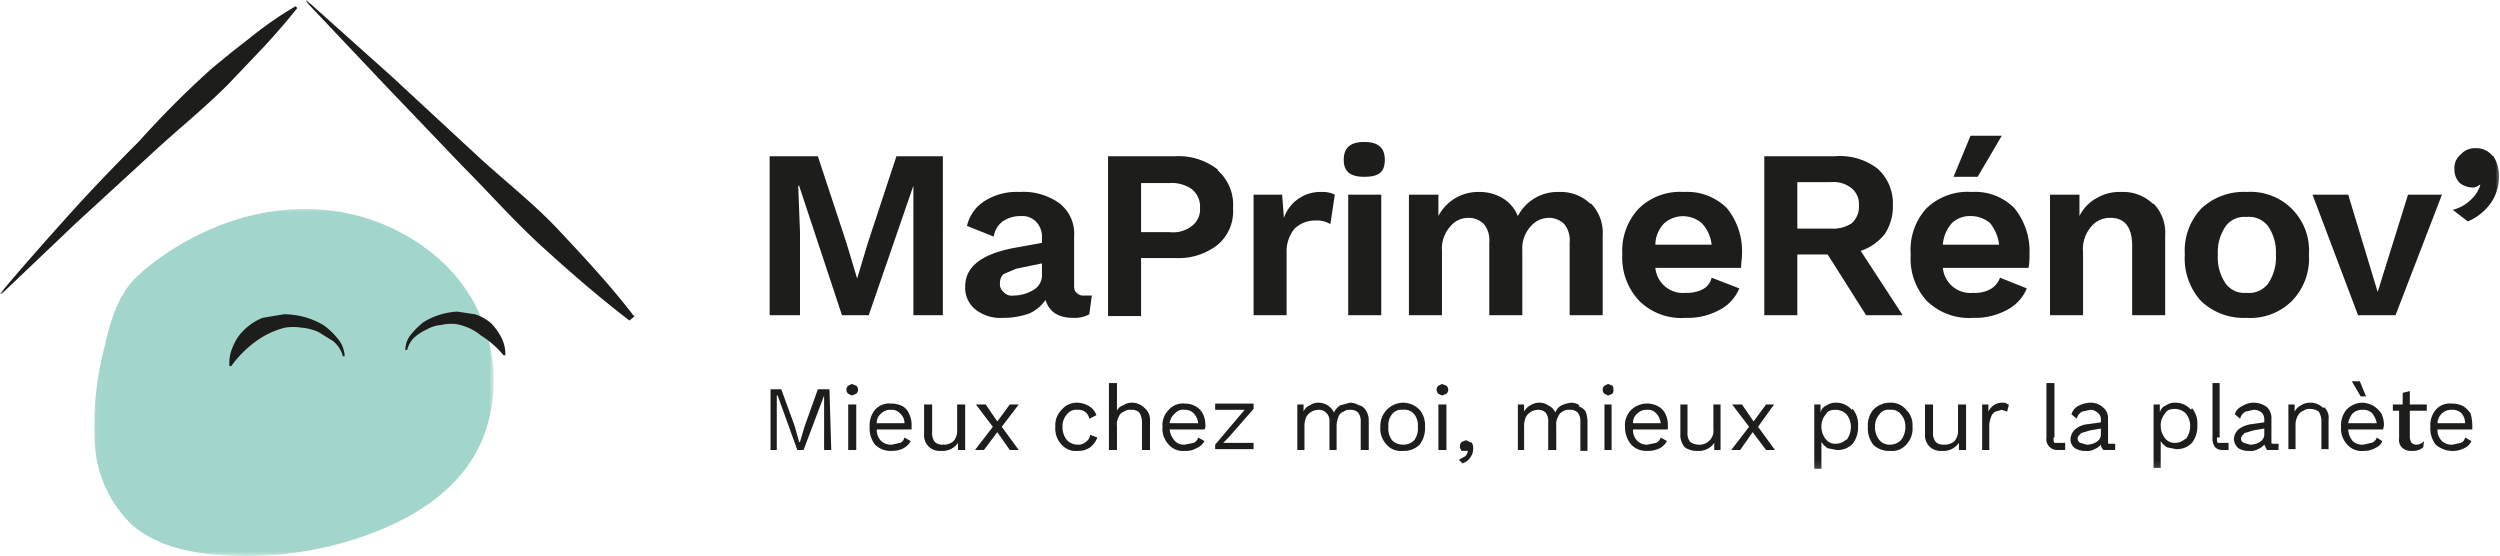
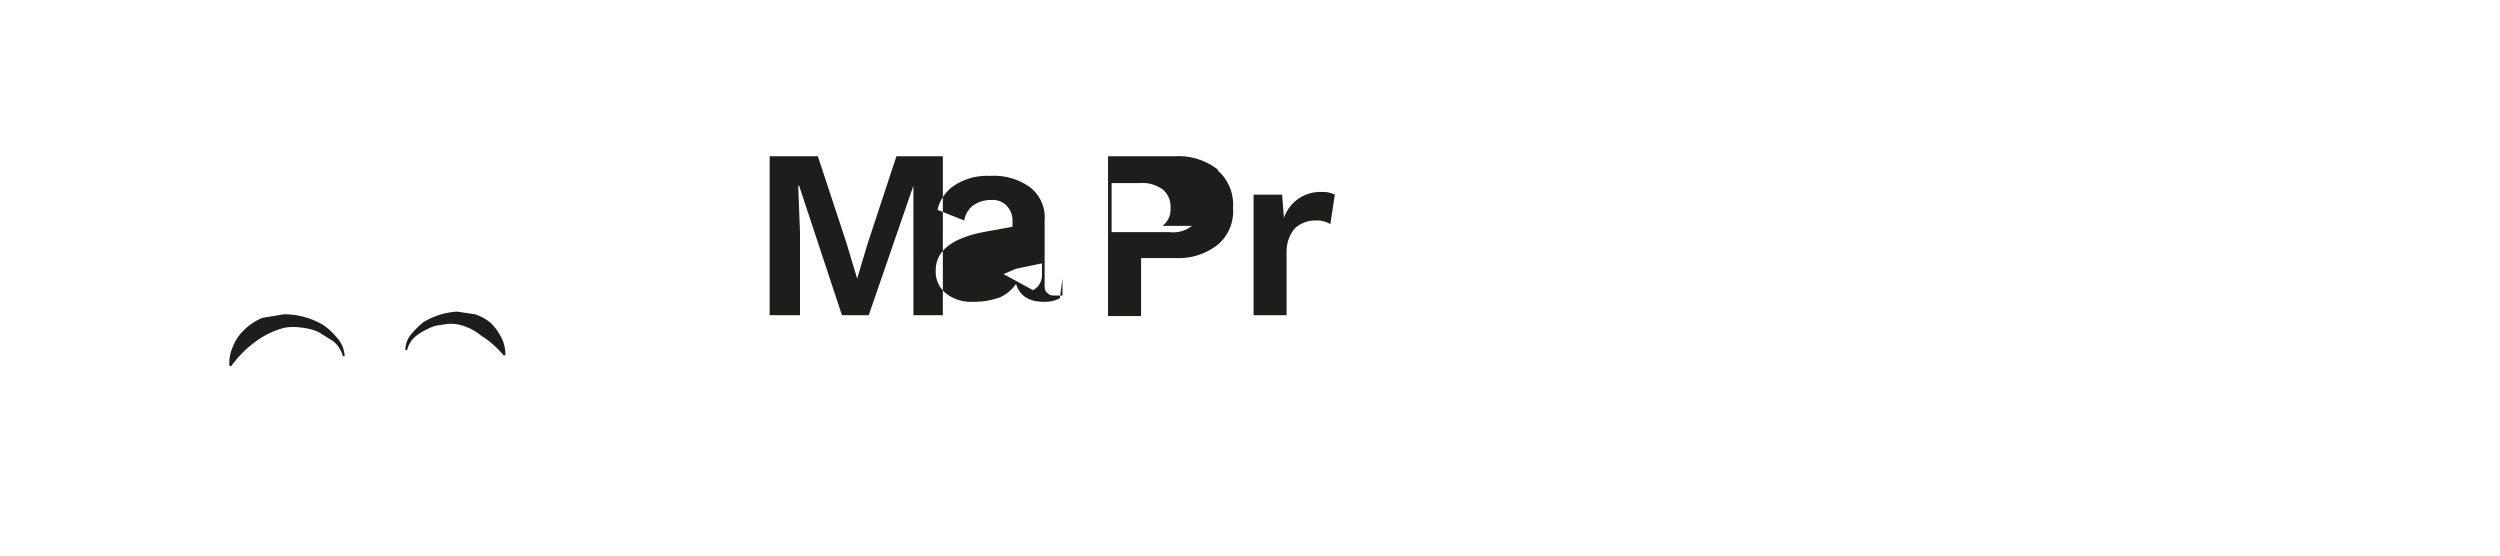
<svg xmlns="http://www.w3.org/2000/svg" viewBox="0 0 280 62.3">
  <defs>
    <style>.ba20968a-c989-4a67-9dc3-aef30831826c{clip-path:url(#ba6f8ef7-0f10-4ff0-aea2-21a7ce9c12a3);}.b1464785-ad49-452b-b948-a3b7e946b80c{fill:none;}.f1ec499f-d899-4ac6-b71c-7a13d37b395b{isolation:isolate;}.a3984d2b-d4f4-439d-a111-1922c30b75ca{fill:#fff;}.be970c0f-9d68-4a90-91d9-a0003d3e0bbd{clip-path:url(#b5b0931e-7c67-484e-8495-2a76801a423d);}.ad1d89c7-fcfa-4676-a5a4-cfe5045015ca{clip-path:url(#be7ea986-ae81-4f8c-be7c-dd1affbad1ff);}.bb2c5cfb-1e7c-42fa-a7e5-297bad8696c4{mask:url(#a628405c-5af5-4c4d-9b51-48444b57a61f);}.e66b0388-a09b-4a3c-9c08-f7712d41e851{clip-path:url(#ba2456ca-4c78-42cd-b5fa-e828ae3e33f9);}.bce40d2d-8ecd-41ab-a6f0-f9b51f18da0e{fill:#a2d5cb;}.a6fa6e54-2d43-4686-845d-3fa1a12f33c4,.bce40d2d-8ecd-41ab-a6f0-f9b51f18da0e{fill-rule:evenodd;}.a6fa6e54-2d43-4686-845d-3fa1a12f33c4{fill:#1d1d1b;}.a9564337-94b3-4b97-812b-a91d01d000a7{mask:url(#b19c8e61-0867-4e53-9d10-bdf98ac116f2);}.f15bc243-d972-4f71-a5a1-cbb07b703613{clip-path:url(#a596e0e7-c6a5-4f05-83f1-8697abf8b4f9);}</style>
    <clipPath id="ba6f8ef7-0f10-4ff0-aea2-21a7ce9c12a3">
      <rect class="b1464785-ad49-452b-b948-a3b7e946b80c" x="10.5" y="23.4" width="44.8" height="38.92" />
    </clipPath>
    <clipPath id="b5b0931e-7c67-484e-8495-2a76801a423d">
-       <rect class="b1464785-ad49-452b-b948-a3b7e946b80c" width="280" height="52.6" />
-     </clipPath>
+       </clipPath>
    <clipPath id="be7ea986-ae81-4f8c-be7c-dd1affbad1ff" transform="translate(0 0)">
      <rect class="b1464785-ad49-452b-b948-a3b7e946b80c" width="280" height="63" />
    </clipPath>
    <mask id="a628405c-5af5-4c4d-9b51-48444b57a61f" x="10.27" y="23.25" width="46.15" height="39.29" maskUnits="userSpaceOnUse">
      <g transform="translate(0 0)">
        <g class="ba20968a-c989-4a67-9dc3-aef30831826c">
          <rect x="10.3" y="23.2" width="46.2" height="39.29" />
          <g class="f1ec499f-d899-4ac6-b71c-7a13d37b395b">
            <rect class="a3984d2b-d4f4-439d-a111-1922c30b75ca" x="10.5" y="23.4" width="44.8" height="38.91" />
          </g>
        </g>
      </g>
    </mask>
    <clipPath id="ba2456ca-4c78-42cd-b5fa-e828ae3e33f9" transform="translate(0 0)">
-       <rect class="b1464785-ad49-452b-b948-a3b7e946b80c" x="10.5" y="23.4" width="44.8" height="38.92" />
-     </clipPath>
+       </clipPath>
    <mask id="b19c8e61-0867-4e53-9d10-bdf98ac116f2" x="0" y="0" width="279.96" height="62.3" maskUnits="userSpaceOnUse">
      <g transform="translate(0 0)">
        <rect width="280" height="52.6" />
        <g class="f1ec499f-d899-4ac6-b71c-7a13d37b395b">
          <g class="be970c0f-9d68-4a90-91d9-a0003d3e0bbd">
-             <rect class="a3984d2b-d4f4-439d-a111-1922c30b75ca" width="280" height="62.3" />
-           </g>
+             </g>
        </g>
      </g>
    </mask>
    <clipPath id="a596e0e7-c6a5-4f05-83f1-8697abf8b4f9" transform="translate(0 0)">
-       <rect class="b1464785-ad49-452b-b948-a3b7e946b80c" width="280" height="52.6" />
-     </clipPath>
+       </clipPath>
  </defs>
  <title>MPR </title>
  <g id="ed0c862a-475b-4246-9fd7-db053defc65f" data-name="Calque 2">
    <g id="bd3d9501-38e7-4872-a749-c79758d53be0" data-name="Calque 2">
      <g class="ad1d89c7-fcfa-4676-a5a4-cfe5045015ca">
        <g class="ad1d89c7-fcfa-4676-a5a4-cfe5045015ca">
          <g class="ad1d89c7-fcfa-4676-a5a4-cfe5045015ca">
            <g class="bb2c5cfb-1e7c-42fa-a7e5-297bad8696c4">
              <g class="e66b0388-a09b-4a3c-9c08-f7712d41e851">
                <path class="bce40d2d-8ecd-41ab-a6f0-f9b51f18da0e" d="M52.3,32.6c-3.8-5.7-10.8-9.1-17.7-9.2S21,26.1,15.7,30.6l.5-.3,1-.5-1,.5c-2.7,1.8-3.8,5.4-4.5,8.6a34.2,34.2,0,0,0-1.1,10.5,13.7,13.7,0,0,0,4.2,9.4c2.8,2.4,6.7,3.2,10.4,3.4A39.9,39.9,0,0,0,40.9,60c4.5-1.6,8.9-4.1,11.6-8,3.9-5.6,3.6-13.7-.2-19.4" transform="translate(0 0)" />
              </g>
            </g>
-             <path class="a6fa6e54-2d43-4686-845d-3fa1a12f33c4" d="M45.4,39.2a2.7,2.7,0,0,1,.6-1.7,9.3,9.3,0,0,1,1.4-1.4,8.1,8.1,0,0,1,3.8-1.2l2,.3a5.2,5.2,0,0,1,1.8,1,6.6,6.6,0,0,1,1.2,1.7,4.1,4.1,0,0,1,.4,1.9h-.2a10.1,10.1,0,0,0-2.5-2.2,6,6,0,0,0-2.8-1.3,4.9,4.9,0,0,0-1.7.1,3.7,3.7,0,0,0-1.6.5,5.5,5.5,0,0,0-1.4.9,2.9,2.9,0,0,0-.8,1.4Zm-7,.7a3.2,3.2,0,0,0-1.1-1.7l-1.6-1a5.9,5.9,0,0,0-1.9-.5,6,6,0,0,0-1.9,0,9.4,9.4,0,0,0-3.2,1.5A12.4,12.4,0,0,0,25.9,41h-.2a4.3,4.3,0,0,1,.4-2.2,5,5,0,0,1,1.3-1.9,6.3,6.3,0,0,1,2-1.3l2.4-.4a8.6,8.6,0,0,1,4.4,1.2,7.5,7.5,0,0,1,1.6,1.5,3.2,3.2,0,0,1,.8,2Zm67.2-4.6h-3.3V20.8h0l-5,14.5h-3L89.5,20.8h-.1l.2,5.2v9.3H86.2V17.5h5.4l3.2,9.7,1.2,4h0l1.2-4,3.2-9.7h5.2Zm10.1-2.8a1.9,1.9,0,0,0,1-1.6V29.5l-2.9.6-1.4.6a1.3,1.3,0,0,0-.4,1,1.1,1.1,0,0,0,.4,1,1.2,1.2,0,0,0,1.1.4,4.3,4.3,0,0,0,2.2-.6m6.6.5-.3,2.2a3.4,3.4,0,0,1-1.8.4c-1.7,0-2.7-.7-3.1-2a4.5,4.5,0,0,1-1.8,1.5,8.5,8.5,0,0,1-3,.5,4.5,4.5,0,0,1-3-.9,3.1,3.1,0,0,1-1.2-2.6c0-2.2,1.8-3.6,5.3-4.3l3.3-.6v-.6a2.4,2.4,0,0,0-.6-1.7,2.1,2.1,0,0,0-1.7-.7,3.5,3.5,0,0,0-2.1.6,2.6,2.6,0,0,0-1,1.7l-3-1.2a4.5,4.5,0,0,1,2-2.8,6.7,6.7,0,0,1,3.9-1,6.9,6.9,0,0,1,4.5,1.3,4.3,4.3,0,0,1,1.6,3.7V32c0,.4.1.7.3.8a.9.9,0,0,0,.7.3h1m11.2-7.8a2.3,2.3,0,0,0,.9-2,2.5,2.5,0,0,0-.9-2.1,3.9,3.9,0,0,0-2.5-.7h-3.2v5.5H131a3.4,3.4,0,0,0,2.5-.7m2.9-6.2a5.1,5.1,0,0,1,1.7,4.2,4.9,4.9,0,0,1-1.7,4.1,7.1,7.1,0,0,1-4.8,1.5h-3.8v6.5h-3.7V17.5h7.5a7.1,7.1,0,0,1,4.8,1.5m13.1,2.8-.5,3.3a2.9,2.9,0,0,0-1.7-.4,3.3,3.3,0,0,0-2.3.9,4,4,0,0,0-.9,2.7v7h-3.7V21.8h3.2l.2,2.6a4.3,4.3,0,0,1,4.2-2.9,3.1,3.1,0,0,1,1.5.3" transform="translate(0 0)" />
+             <path class="a6fa6e54-2d43-4686-845d-3fa1a12f33c4" d="M45.4,39.2a2.7,2.7,0,0,1,.6-1.7,9.3,9.3,0,0,1,1.4-1.4,8.1,8.1,0,0,1,3.8-1.2l2,.3a5.2,5.2,0,0,1,1.8,1,6.6,6.6,0,0,1,1.2,1.7,4.1,4.1,0,0,1,.4,1.9h-.2a10.1,10.1,0,0,0-2.5-2.2,6,6,0,0,0-2.8-1.3,4.9,4.9,0,0,0-1.7.1,3.7,3.7,0,0,0-1.6.5,5.5,5.5,0,0,0-1.4.9,2.9,2.9,0,0,0-.8,1.4Zm-7,.7a3.2,3.2,0,0,0-1.1-1.7l-1.6-1a5.9,5.9,0,0,0-1.9-.5,6,6,0,0,0-1.9,0,9.4,9.4,0,0,0-3.2,1.5A12.4,12.4,0,0,0,25.9,41h-.2a4.3,4.3,0,0,1,.4-2.2,5,5,0,0,1,1.3-1.9,6.3,6.3,0,0,1,2-1.3l2.4-.4a8.6,8.6,0,0,1,4.4,1.2,7.5,7.5,0,0,1,1.6,1.5,3.2,3.2,0,0,1,.8,2Zm67.2-4.6h-3.3V20.8h0l-5,14.5h-3L89.5,20.8h-.1l.2,5.2v9.3H86.2V17.5h5.4l3.2,9.7,1.2,4h0l1.2-4,3.2-9.7h5.2Zm10.1-2.8a1.9,1.9,0,0,0,1-1.6V29.5l-2.9.6-1.4.6m6.6.5-.3,2.2a3.4,3.4,0,0,1-1.8.4c-1.7,0-2.7-.7-3.1-2a4.5,4.5,0,0,1-1.8,1.5,8.5,8.5,0,0,1-3,.5,4.5,4.5,0,0,1-3-.9,3.1,3.1,0,0,1-1.2-2.6c0-2.2,1.8-3.6,5.3-4.3l3.3-.6v-.6a2.4,2.4,0,0,0-.6-1.7,2.1,2.1,0,0,0-1.7-.7,3.5,3.5,0,0,0-2.1.6,2.6,2.6,0,0,0-1,1.7l-3-1.2a4.5,4.5,0,0,1,2-2.8,6.7,6.7,0,0,1,3.9-1,6.9,6.9,0,0,1,4.5,1.3,4.3,4.3,0,0,1,1.6,3.7V32c0,.4.1.7.3.8a.9.9,0,0,0,.7.3h1m11.2-7.8a2.3,2.3,0,0,0,.9-2,2.5,2.5,0,0,0-.9-2.1,3.9,3.9,0,0,0-2.5-.7h-3.2v5.5H131a3.4,3.4,0,0,0,2.5-.7m2.9-6.2a5.1,5.1,0,0,1,1.7,4.2,4.9,4.9,0,0,1-1.7,4.1,7.1,7.1,0,0,1-4.8,1.5h-3.8v6.5h-3.7V17.5h7.5a7.1,7.1,0,0,1,4.8,1.5m13.1,2.8-.5,3.3a2.9,2.9,0,0,0-1.7-.4,3.3,3.3,0,0,0-2.3.9,4,4,0,0,0-.9,2.7v7h-3.7V21.8h3.2l.2,2.6a4.3,4.3,0,0,1,4.2-2.9,3.1,3.1,0,0,1,1.5.3" transform="translate(0 0)" />
            <g class="a9564337-94b3-4b97-812b-a91d01d000a7">
              <g class="f15bc243-d972-4f71-a5a1-cbb07b703613">
-                 <path class="a6fa6e54-2d43-4686-845d-3fa1a12f33c4" d="M151,35.3h3.7V21.8H151Zm-.5-17.4c0-1.4.8-2,2.3-2s2.3.6,2.3,2-.7,1.9-2.3,1.9-2.3-.6-2.3-1.9m27.7,4.9a4.7,4.7,0,0,1,1.3,3.6v8.9h-3.7V27.2a2.9,2.9,0,0,0-.6-2.1,2.4,2.4,0,0,0-1.7-.7,2.7,2.7,0,0,0-2.1,1,3.6,3.6,0,0,0-.9,2.6v7.3h-3.7V27.2a2.9,2.9,0,0,0-.6-2.1,2.4,2.4,0,0,0-1.7-.7,2.6,2.6,0,0,0-2.1,1,3.7,3.7,0,0,0-.9,2.7v7.2h-3.7V21.8h3.3v2.4a5,5,0,0,1,4.5-2.7,5,5,0,0,1,2.7.7,4.1,4.1,0,0,1,1.7,2,5,5,0,0,1,4.6-2.7,4.8,4.8,0,0,1,3.5,1.3m8.3,2.2a3.5,3.5,0,0,0-1,2.4h6.3a4.1,4.1,0,0,0-1.1-2.4,3.2,3.2,0,0,0-4.2,0m8.6,5h-9.6a3.1,3.1,0,0,0,3.4,2.8,3.8,3.8,0,0,0,1.9-.4,1.9,1.9,0,0,0,1-1.3l3.1,1.2a4.7,4.7,0,0,1-2.2,2.4,7.4,7.4,0,0,1-3.8.9,6.7,6.7,0,0,1-5.2-1.9,7,7,0,0,1-1.9-5.2,6.9,6.9,0,0,1,1.8-5.1,6.6,6.6,0,0,1,5.1-1.9,6.3,6.3,0,0,1,4.8,1.8,7.6,7.6,0,0,1,1.7,5.2c0,.5-.1,1-.1,1.5m6.3-4.4h3.7a3.8,3.8,0,0,0,2.4-.6,2.5,2.5,0,0,0,.8-2,2.3,2.3,0,0,0-.8-1.9,3.3,3.3,0,0,0-2.4-.7h-3.7Zm3.4,2.9h-3.4v6.8h-3.7V17.5h7.9a6.9,6.9,0,0,1,4.8,1.4,5.2,5.2,0,0,1,1.7,4.1,5.5,5.5,0,0,1-.9,3.2,5.8,5.8,0,0,1-2.7,1.9l4.7,7.2H209Zm19.5-13.3-2.7,4.6h-2.7l1.9-4.6ZM218.6,25a4.1,4.1,0,0,0-1,2.4h6.3a4.8,4.8,0,0,0-1-2.4,3.3,3.3,0,0,0-2.2-.8,2.9,2.9,0,0,0-2.1.8Zm8.6,5h-9.6a3.1,3.1,0,0,0,3.4,2.8,3.6,3.6,0,0,0,1.9-.4,2.4,2.4,0,0,0,1.1-1.3l3,1.2a4.7,4.7,0,0,1-2.2,2.4,7.4,7.4,0,0,1-3.8.9,6.8,6.8,0,0,1-5.2-1.9,7,7,0,0,1-1.8-5.2,6.9,6.9,0,0,1,1.7-5.1,6.6,6.6,0,0,1,5.1-1.9,6.2,6.2,0,0,1,4.8,1.8,7.6,7.6,0,0,1,1.7,5.2,7.6,7.6,0,0,1-.1,1.5Zm14-7.2a4.7,4.7,0,0,1,1.3,3.6v8.9h-3.7V27.5c0-2-.8-3.1-2.4-3.1a2.7,2.7,0,0,0-2.2,1,3.8,3.8,0,0,0-.9,2.8v7.1h-3.7V21.8h3.3v2.4a4.6,4.6,0,0,1,1.9-2,5.1,5.1,0,0,1,2.8-.7,4.8,4.8,0,0,1,3.5,1.3m8.2,2.5a5.1,5.1,0,0,0-.9,3.2,5.2,5.2,0,0,0,.9,3.3,2.6,2.6,0,0,0,2.3,1,2.7,2.7,0,0,0,2.4-1,5.2,5.2,0,0,0,.9-3.3,5.1,5.1,0,0,0-.9-3.2,2.7,2.7,0,0,0-2.4-1,2.6,2.6,0,0,0-2.3,1m7.4-1.9a6.6,6.6,0,0,1,1.9,5.1,6.8,6.8,0,0,1-1.9,5.2,6.6,6.6,0,0,1-5.1,1.9,6.9,6.9,0,0,1-5.1-1.9,7.1,7.1,0,0,1-1.8-5.2,6.9,6.9,0,0,1,1.8-5.1,6.9,6.9,0,0,1,5.1-1.9,6.6,6.6,0,0,1,5.1,1.9m16.8-1.6-5.2,13.5h-4.2L259,21.8h4l3.3,10.9,3.4-10.9Zm5.7-4.4a4.2,4.2,0,0,1,.7,2.3,5.3,5.3,0,0,1-.9,3,6.1,6.1,0,0,1-2.6,2.1l-1.7-1.3a4.3,4.3,0,0,0,2-1.1,3.6,3.6,0,0,0,1.1-1.7h-.1a1.1,1.1,0,0,1-.8.3,2.4,2.4,0,0,1-1.4-.5,2.1,2.1,0,0,1-.6-1.6,1.9,1.9,0,0,1,.7-1.6,2.1,2.1,0,0,1,1.7-.7,2.3,2.3,0,0,1,1.9.9M93.1,50.4h-.8V44.3h0l-2.3,6.1h-.7l-2.2-6.1h-.1v6.1h-.7V43.6h1.2l1.5,4.1.5,1.8h.1l.5-1.7,1.5-4.2h1.3Zm1.9,0h.9V45.3H95Zm0-6.3a.6.6,0,0,1,0-.9l.4-.2.5.2a.6.6,0,0,1,0,.9l-.5.2-.4-.2m3.7,2.2a1.3,1.3,0,0,0-.5,1.1h3.1a1.4,1.4,0,0,0-.5-1.1,1.2,1.2,0,0,0-1-.4,1.4,1.4,0,0,0-1.1.4m3.4,1.8H98.2a1.7,1.7,0,0,0,.5,1.3,1.6,1.6,0,0,0,1.2.4l.9-.2c.3-.1.4-.3.5-.6l.7.4a2,2,0,0,1-.8.8,2.8,2.8,0,0,1-1.3.3,2.5,2.5,0,0,1-1.9-.7,3,3,0,0,1-.6-2,2.7,2.7,0,0,1,.6-1.9,2.1,2.1,0,0,1,1.8-.7,2.8,2.8,0,0,1,1.3.3,1.8,1.8,0,0,1,.7.8,2.8,2.8,0,0,1,.3,1.3v.5m6-2.8v5.1h-.8v-.8a2.1,2.1,0,0,1-1.9.9,1.8,1.8,0,0,1-1.3-.4,1.8,1.8,0,0,1-.6-1.5V45.3h.9v3.1a1.6,1.6,0,0,0,.3,1.1,1.2,1.2,0,0,0,.9.3,1.6,1.6,0,0,0,1.2-.4,1.8,1.8,0,0,0,.4-1.3V45.3Zm5,5.1-1.4-2-1.5,2h-1l2-2.6-1.9-2.5h1.1l1.3,1.9,1.4-1.9h1l-1.9,2.5,1.9,2.6Zm8.9-4.9a2,2,0,0,1,.8,1l-.8.4a1.2,1.2,0,0,0-1.3-1,1.3,1.3,0,0,0-1.2.5,2,2,0,0,0-.5,1.4,2.3,2.3,0,0,0,.5,1.5,1.7,1.7,0,0,0,1.2.5,1.2,1.2,0,0,0,.9-.3,1.1,1.1,0,0,0,.5-.8l.8.3a2.4,2.4,0,0,1-.8,1.1,2.3,2.3,0,0,1-1.4.4,2.1,2.1,0,0,1-1.8-.7,2.6,2.6,0,0,1-.7-2,2.4,2.4,0,0,1,.7-1.9,2.2,2.2,0,0,1,1.8-.8,2.8,2.8,0,0,1,1.3.4m6.2.2a1.7,1.7,0,0,1,.6,1.4v3.3h-.9v-3a2.1,2.1,0,0,0-.3-1.2,1.2,1.2,0,0,0-.9-.3,1.1,1.1,0,0,0-.8.2.9.9,0,0,0-.6.6,1.5,1.5,0,0,0-.2,1v2.7h-.9V42.9h.9V46a1.1,1.1,0,0,1,.7-.6,1.7,1.7,0,0,1,1-.3,2,2,0,0,1,1.4.6m3.4.6a1.7,1.7,0,0,0-.6,1.1h3.2a1.9,1.9,0,0,0-.5-1.1,1.3,1.3,0,0,0-1-.4,1.2,1.2,0,0,0-1.1.4m3.3,1.8H131a2.3,2.3,0,0,0,.6,1.3,1.4,1.4,0,0,0,1.1.4l1-.2a1,1,0,0,0,.5-.6l.7.4a1.8,1.8,0,0,1-.9.8,2.3,2.3,0,0,1-1.3.3,2.1,2.1,0,0,1-1.8-.7,2.6,2.6,0,0,1-.7-2,2.4,2.4,0,0,1,.7-1.9,2.1,2.1,0,0,1,1.8-.7,2.4,2.4,0,0,1,1.2.3,2,2,0,0,1,.8.8,2.8,2.8,0,0,1,.3,1.3.7.7,0,0,1-.1.5m1.2,1.7,2.7-3.2.6-.7h-3.3v-.7h4.3v.6l-2.8,3.2-.6.6h3.4v.7h-4.3Zm16.2-4.4a1.3,1.3,0,0,1,.7.6,2,2,0,0,1,.3,1.1v3.3h-.9V47.2a1.5,1.5,0,0,0-.3-1,1.2,1.2,0,0,0-.9-.3,1,1,0,0,0-.7.2.9.9,0,0,0-.6.6,2.9,2.9,0,0,0-.2.9v2.8h-.8V47.2a1.2,1.2,0,0,0-.4-1,1.1,1.1,0,0,0-.8-.3,1.6,1.6,0,0,0-1.4.8,2.5,2.5,0,0,0-.2,1v2.7h-.8V45.3h.7v.8a1.2,1.2,0,0,1,.7-.7,1.6,1.6,0,0,1,.9-.3,2,2,0,0,1,1.1.3,1.9,1.9,0,0,1,.7.8,1.9,1.9,0,0,1,.7-.8l1.1-.3a1.9,1.9,0,0,1,1,.3m3.7,1a2,2,0,0,0-.4,1.4,2.2,2.2,0,0,0,.4,1.5,1.7,1.7,0,0,0,1.2.5,1.7,1.7,0,0,0,1.3-.5,2.2,2.2,0,0,0,.4-1.5,2,2,0,0,0-.4-1.4,1.4,1.4,0,0,0-1.3-.5,1.3,1.3,0,0,0-1.2.5m3.1-.5a2.7,2.7,0,0,1,.6,1.9,3,3,0,0,1-.6,2,2.5,2.5,0,0,1-1.9.7,2.1,2.1,0,0,1-1.8-.7,2.6,2.6,0,0,1-.7-2,2.6,2.6,0,0,1,2.5-2.7,2.6,2.6,0,0,1,1.9.8m2.1,4.5h.9V45.3h-.9Zm0-6.3a.6.6,0,0,1,0-.9l.4-.2.5.2a.6.6,0,0,1,0,.9l-.5.2-.4-.2m3.7,5.4a1.2,1.2,0,0,1,.2.7,1.7,1.7,0,0,1-.3,1,1.6,1.6,0,0,1-.9.7l-.4-.4.7-.4a.9.9,0,0,0,.3-.6h-.7c-.1-.2-.2-.3-.2-.5a.8.8,0,0,1,.2-.5l.5-.2.6.3m12-4.1a1.6,1.6,0,0,1,.8.6,3.6,3.6,0,0,1,.2,1.1v3.3h-.8V47.2a1.5,1.5,0,0,0-.3-1,1.2,1.2,0,0,0-.9-.3,1.2,1.2,0,0,0-.8.2,1,1,0,0,0-.5.6,1.5,1.5,0,0,0-.2.9v2.8h-.9V47.2a1.5,1.5,0,0,0-.3-1,1.2,1.2,0,0,0-.9-.3,1.6,1.6,0,0,0-1.3.8,2.5,2.5,0,0,0-.2,1v2.7H170V45.3h.7v.8a1.6,1.6,0,0,1,.7-.7,1.8,1.8,0,0,1,2,0,1.6,1.6,0,0,1,.8.8,1.4,1.4,0,0,1,.7-.8,3.5,3.5,0,0,1,1.1-.3,1.6,1.6,0,0,1,.9.3m2.8,5h.8V45.3h-.8Zm0-6.3a.6.6,0,0,1,0-.9l.4-.2.5.2a.6.6,0,0,1,.1.4.7.7,0,0,1-.1.5l-.5.2-.4-.2Zm3.7,2.2a1.3,1.3,0,0,0-.5,1.1H186a1.9,1.9,0,0,0-.5-1.1,1.2,1.2,0,0,0-1-.4,1.4,1.4,0,0,0-1.1.4m3.4,1.8h-3.9a1.7,1.7,0,0,0,.5,1.3,1.5,1.5,0,0,0,1.1.4l1-.2a1,1,0,0,0,.5-.6l.7.4a2,2,0,0,1-.8.8,2.9,2.9,0,0,1-1.4.3,2.3,2.3,0,0,1-1.8-.7,3,3,0,0,1-.7-2,2.4,2.4,0,0,1,.7-1.9,2.6,2.6,0,0,1,3-.4,2,2,0,0,1,.8.8,2.8,2.8,0,0,1,.3,1.3v.5m5.9-2.8v5.1H192v-.8a2.1,2.1,0,0,1-1.9.9,2.3,2.3,0,0,1-1.4-.4,2.1,2.1,0,0,1-.5-1.5V45.3h.8v3.1a1.6,1.6,0,0,0,.3,1.1,1.7,1.7,0,0,0,1,.3,1.5,1.5,0,0,0,1.1-.4,1.5,1.5,0,0,0,.5-1.3V45.3Zm5.1,5.1-1.5-2-1.4,2h-1l2-2.6L194,45.3h1.1l1.3,1.9,1.4-1.9h.9l-1.8,2.5,1.9,2.6Zm9-1.1a2.5,2.5,0,0,0,.5-1.5,2.2,2.2,0,0,0-.5-1.4,1.7,1.7,0,0,0-1.2-.5c-.5,0-.9.1-1.1.5a2,2,0,0,0-.5,1.4h0a2.2,2.2,0,0,0,.5,1.4,1.3,1.3,0,0,0,1.1.5,1.7,1.7,0,0,0,1.2-.5m.7-3.4a2.7,2.7,0,0,1,.6,1.9,3,3,0,0,1-.6,2,2.3,2.3,0,0,1-1.8.7l-1-.2a2.3,2.3,0,0,1-.7-.7v3h-.8V45.3h.7v.9a1.1,1.1,0,0,1,.7-.8,1.7,1.7,0,0,1,1-.3,2.3,2.3,0,0,1,1.8.8m3.1.5a2,2,0,0,0-.5,1.4,2.3,2.3,0,0,0,.5,1.5,1.5,1.5,0,0,0,1.2.5,1.7,1.7,0,0,0,1.2-.5,2.3,2.3,0,0,0,.5-1.5,2,2,0,0,0-.5-1.4,1.3,1.3,0,0,0-1.2-.5,1.2,1.2,0,0,0-1.2.5m3-.5a2.4,2.4,0,0,1,.7,1.9,2.6,2.6,0,0,1-.7,2,2.1,2.1,0,0,1-1.8.7,2.5,2.5,0,0,1-1.9-.7,3,3,0,0,1-.6-2,2.7,2.7,0,0,1,.6-1.9,2.6,2.6,0,0,1,1.9-.8,2.2,2.2,0,0,1,1.8.8m6.7-.6v5.1h-.8v-.8a2.1,2.1,0,0,1-1.9.9,1.8,1.8,0,0,1-1.3-.4,1.8,1.8,0,0,1-.6-1.5V45.3h.9v3.1a1.6,1.6,0,0,0,.3,1.1,1.2,1.2,0,0,0,.9.3,1.6,1.6,0,0,0,1.2-.4,1.8,1.8,0,0,0,.4-1.3V45.3Zm4.8,0-.2.8-.6-.2-.7.2a1,1,0,0,0-.5.6,2.9,2.9,0,0,0-.2.9v2.8h-.8V45.3h.7v.8a1.7,1.7,0,0,1,1.6-1,.8.8,0,0,1,.6.2m5.1,3.7c0,.3,0,.5.1.6h1.2v.8h-.8a1.2,1.2,0,0,1-.9-.3,1.2,1.2,0,0,1-.4-1.1V42.9h.9V49Zm4.8.5a1,1,0,0,0,.5-.8V48l-1.2.2-1,.3c-.2.2-.4.4-.4.6a.5.5,0,0,0,.3.5l.7.2a2,2,0,0,0,1.1-.3m2.1.3v.6h-1.3a.9.9,0,0,1-.3-.6,1.8,1.8,0,0,1-.7.5,1.6,1.6,0,0,1-1,.2,2.1,2.1,0,0,1-1.2-.3,1.2,1.2,0,0,1-.5-1.1,1.6,1.6,0,0,1,.5-1,2.6,2.6,0,0,1,1.5-.6l1.4-.2V47a.9.9,0,0,0-.4-.8,1.1,1.1,0,0,0-.8-.3l-.9.2a1.2,1.2,0,0,0-.6.8l-.6-.5a1.6,1.6,0,0,1,.7-.9,3.3,3.3,0,0,1,1.4-.4,2,2,0,0,1,1.4.5,1.5,1.5,0,0,1,.6,1.3v2.6c0,.1,0,.2.1.2h.7m7.9-.5a2.5,2.5,0,0,0,.5-1.5,2.2,2.2,0,0,0-.5-1.4,1.7,1.7,0,0,0-1.2-.5c-.5,0-.9.1-1.1.5a2,2,0,0,0-.5,1.4h0a2.2,2.2,0,0,0,.5,1.4,1.3,1.3,0,0,0,1.1.5,1.7,1.7,0,0,0,1.2-.5m.7-3.4a2.7,2.7,0,0,1,.6,1.9,3,3,0,0,1-.6,2,2.3,2.3,0,0,1-1.8.7l-1-.2a2.3,2.3,0,0,1-.7-.7v3h-.8V45.3h.7v.9a1.1,1.1,0,0,1,.7-.8,1.7,1.7,0,0,1,1-.3,2.3,2.3,0,0,1,1.8.8m2.9,3.1c0,.3,0,.5.1.6h1.2v.8H249a1.2,1.2,0,0,1-.9-.3,1.6,1.6,0,0,1-.3-1.1V42.9h.8V49Zm4.8.5a1,1,0,0,0,.5-.8V48l-1.2.2-1,.3c-.2.2-.4.4-.4.6a.5.5,0,0,0,.3.5l.7.2a2,2,0,0,0,1.1-.3m2.1.3v.6h-1.3l-.3-.6a1.8,1.8,0,0,1-.7.5,1.6,1.6,0,0,1-1,.2,2.1,2.1,0,0,1-1.2-.3,1.4,1.4,0,0,1-.5-1.1,1.6,1.6,0,0,1,.5-1,3,3,0,0,1,1.5-.6l1.4-.2V47a1.1,1.1,0,0,0-.3-.8,1.4,1.4,0,0,0-.9-.3l-.9.2a1.2,1.2,0,0,0-.6.8l-.6-.5a1.4,1.4,0,0,1,.8-.9,2.5,2.5,0,0,1,1.3-.4,2.5,2.5,0,0,1,1.5.5,1.7,1.7,0,0,1,.5,1.3v2.6c0,.1,0,.2.1.2h.7m5.1-4.1a1.6,1.6,0,0,1,.5,1.4v3.3h-.8v-3a2.1,2.1,0,0,0-.3-1.2,1.7,1.7,0,0,0-1-.3,1,1,0,0,0-.7.2,1,1,0,0,0-.6.5,2,2,0,0,0-.3,1.1v2.7h-.8V45.3h.7v.8a1.6,1.6,0,0,1,.7-.7,1.9,1.9,0,0,1,1-.3,2,2,0,0,1,1.5.6m4.8-1.3h-.6l-1-1.7h.9Zm-1.5,1.9a2.3,2.3,0,0,0-.5,1.1h3.2a2.8,2.8,0,0,0-.5-1.1,1.4,1.4,0,0,0-1.1-.4,1.5,1.5,0,0,0-1.1.4m3.4,1.8h-3.9a2.2,2.2,0,0,0,.5,1.3,1.6,1.6,0,0,0,1.2.4l.9-.2a.9.9,0,0,0,.6-.6l.6.4c-.1.4-.4.6-.8.8a2.5,2.5,0,0,1-1.3.3,2.1,2.1,0,0,1-1.8-.7,2.6,2.6,0,0,1-.7-2,2.7,2.7,0,0,1,.6-1.9,2.5,2.5,0,0,1,1.8-.8,2.8,2.8,0,0,1,1.3.4,3,3,0,0,1,.8.8,2.8,2.8,0,0,1,.3,1.3c0,.2-.1.4-.1.6Zm4.5,2a1.8,1.8,0,0,1-1.3.4,1.5,1.5,0,0,1-1-.3,1.2,1.2,0,0,1-.4-1.1V46H268v-.7h1.1V44l.8-.2v1.5h1.9V46h-1.9v3a1.4,1.4,0,0,0,.2.6.8.8,0,0,0,.6.2,1.2,1.2,0,0,0,.8-.4Zm2.1-3.8a1.6,1.6,0,0,0-.5,1.1h3.1a1.8,1.8,0,0,0-.4-1.1,1.4,1.4,0,0,0-1.1-.4,1.5,1.5,0,0,0-1.1.4m3.4,1.8h-3.9a1.7,1.7,0,0,0,.5,1.3,1.6,1.6,0,0,0,1.2.4l.9-.2c.3-.1.4-.3.5-.6l.7.4a1.6,1.6,0,0,1-.8.8,2.9,2.9,0,0,1-3.2-.4,3,3,0,0,1-.6-2,2.7,2.7,0,0,1,.6-1.9,2.1,2.1,0,0,1,1.8-.7,2.8,2.8,0,0,1,1.3.3,3,3,0,0,1,.8.8,5.1,5.1,0,0,1,.2,1.3v.5M28.3,4,26,5.8,23.8,7.6a105.7,105.7,0,0,0-8.2,8.2c-2.7,2.7-5.4,5.5-8,8.4S2.5,29.9,0,32.9H.2l8.3-7.9L17,17.2c2.8-2.6,5.8-5,8.5-7.7l4-4.2c1.3-1.4,2.6-2.9,3.8-4.4L33.1.7A40.7,40.7,0,0,0,28.3,4M71,35.4h0c-2.6-3.4-5.5-6.5-8.4-9.6s-6.3-5.7-9.4-8.6L43.8,8.5,34.3,0V.2L43,9.4l8.8,9.2c3,3,5.8,6.2,9,9.1s6.3,5.6,9.7,8.2l.6-.5H71" transform="translate(0 0)" />
-               </g>
+                 </g>
            </g>
          </g>
        </g>
      </g>
    </g>
  </g>
</svg>